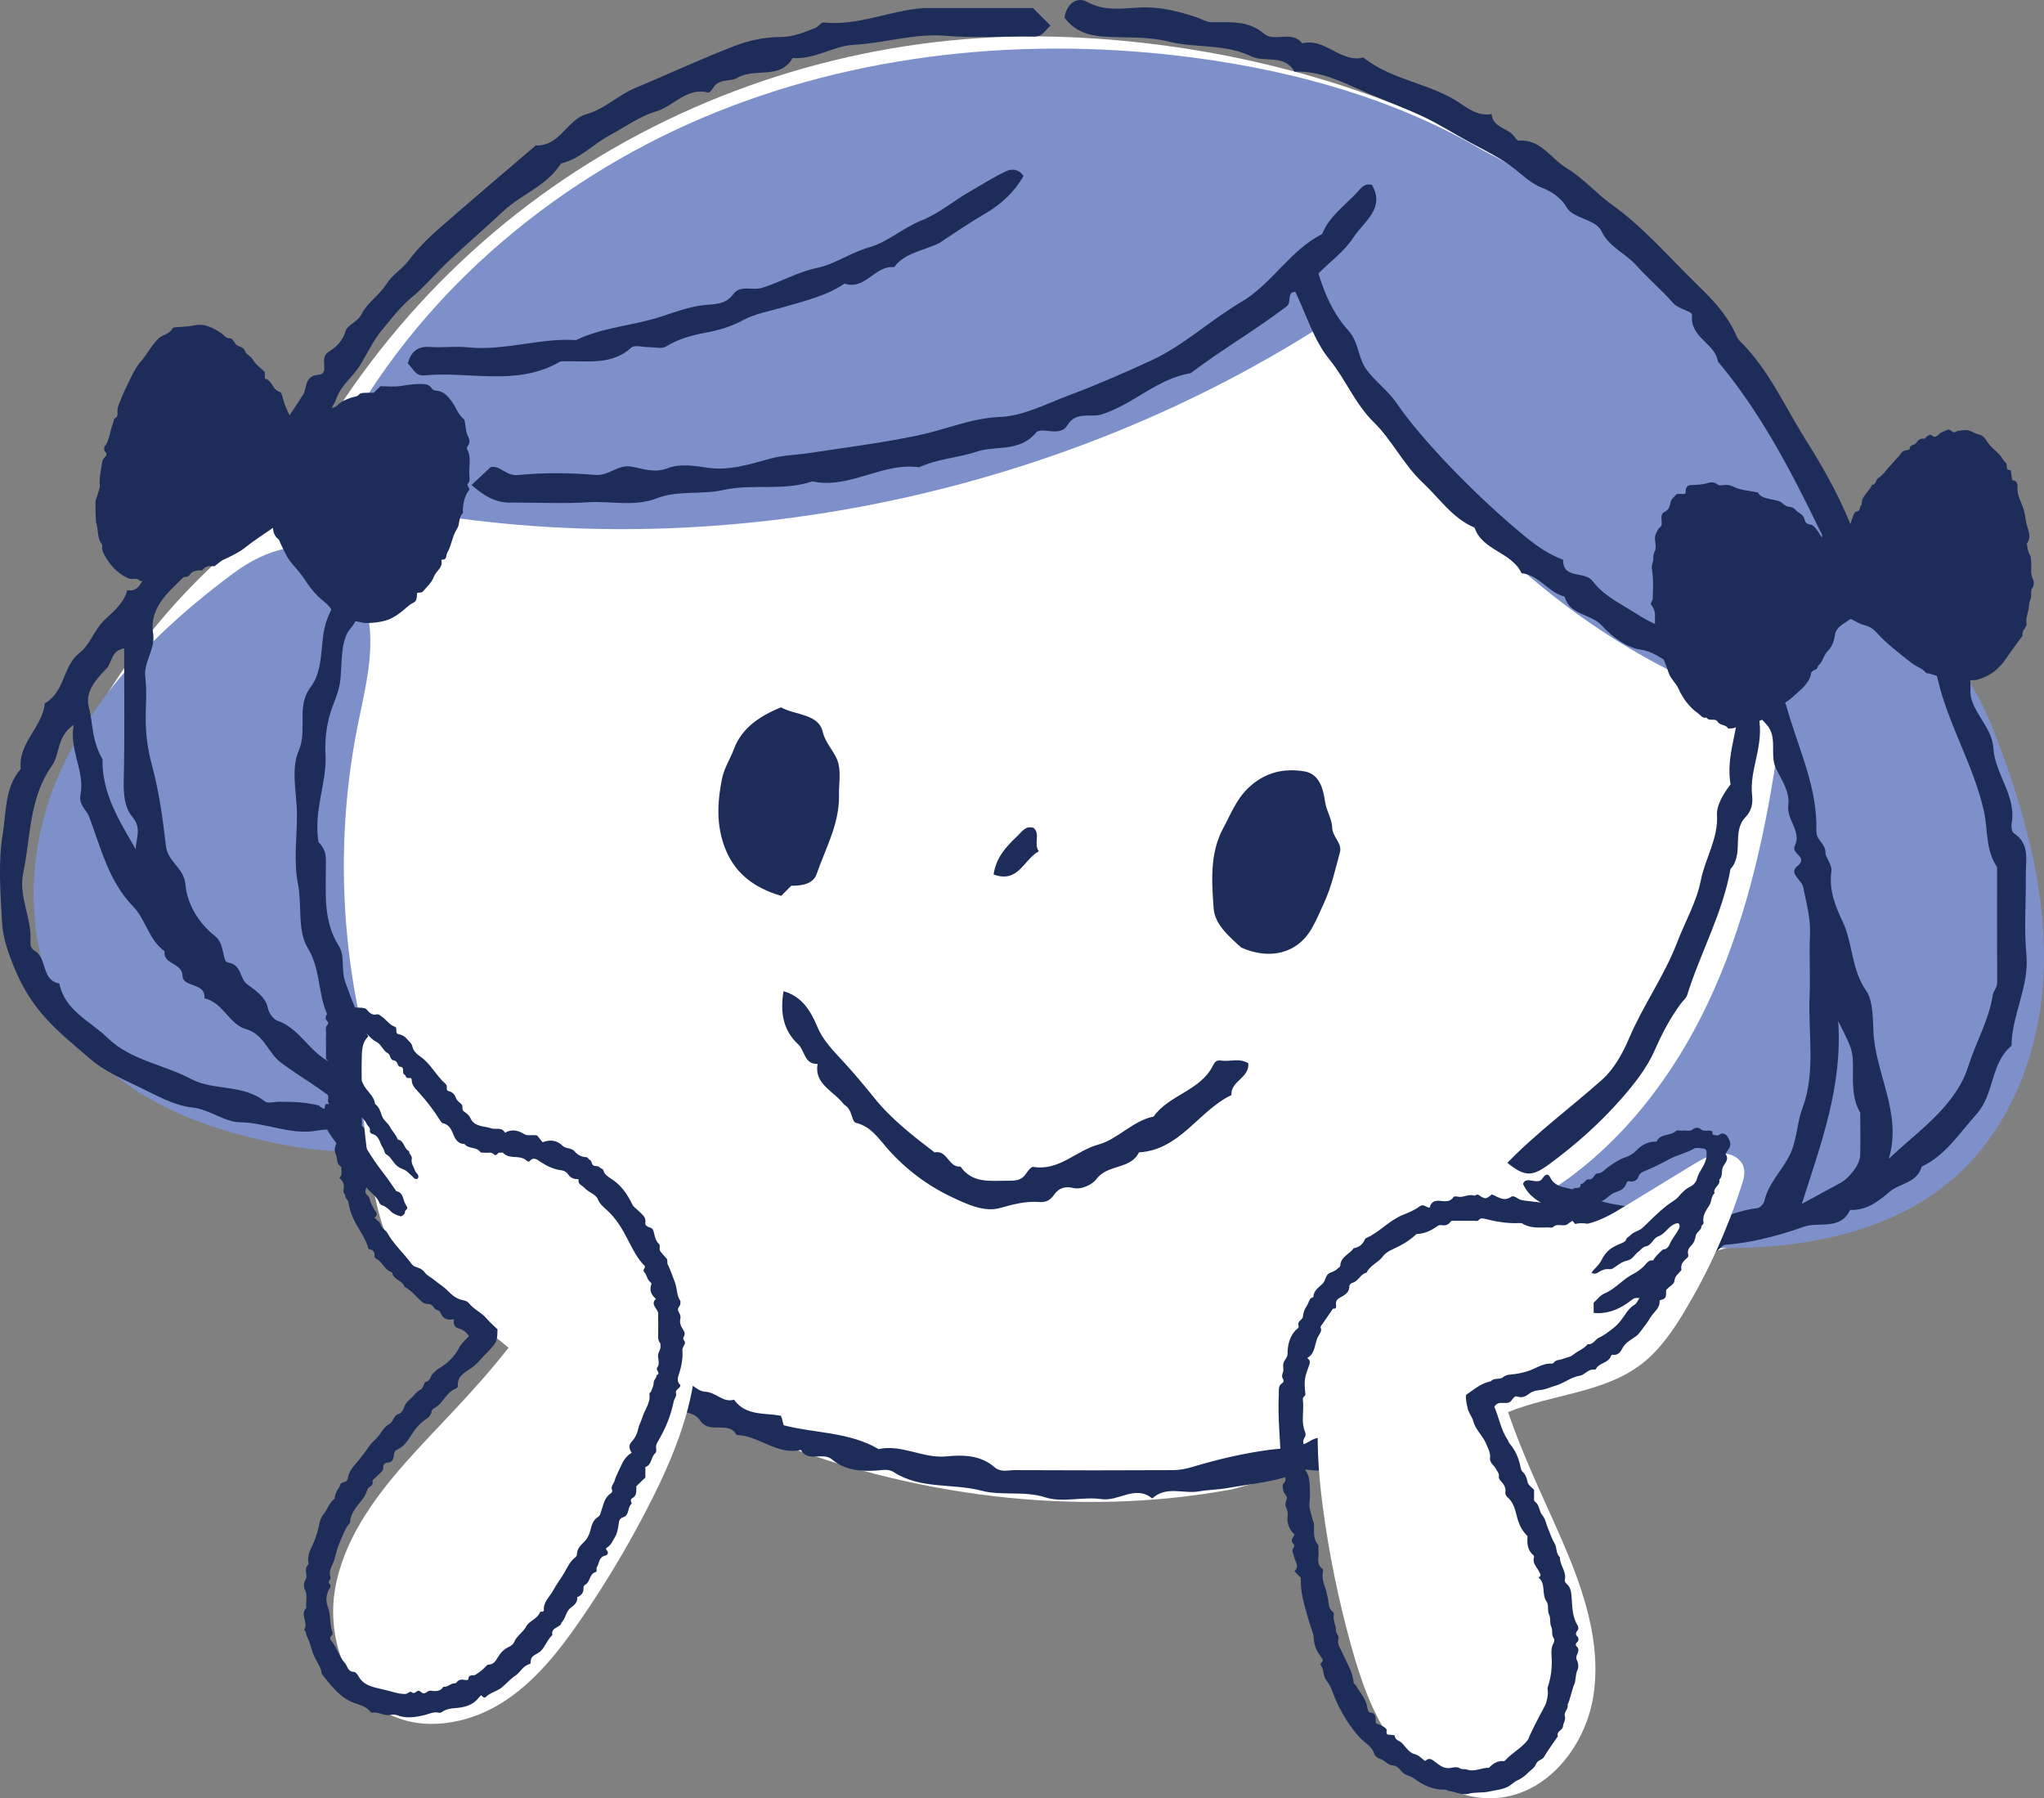
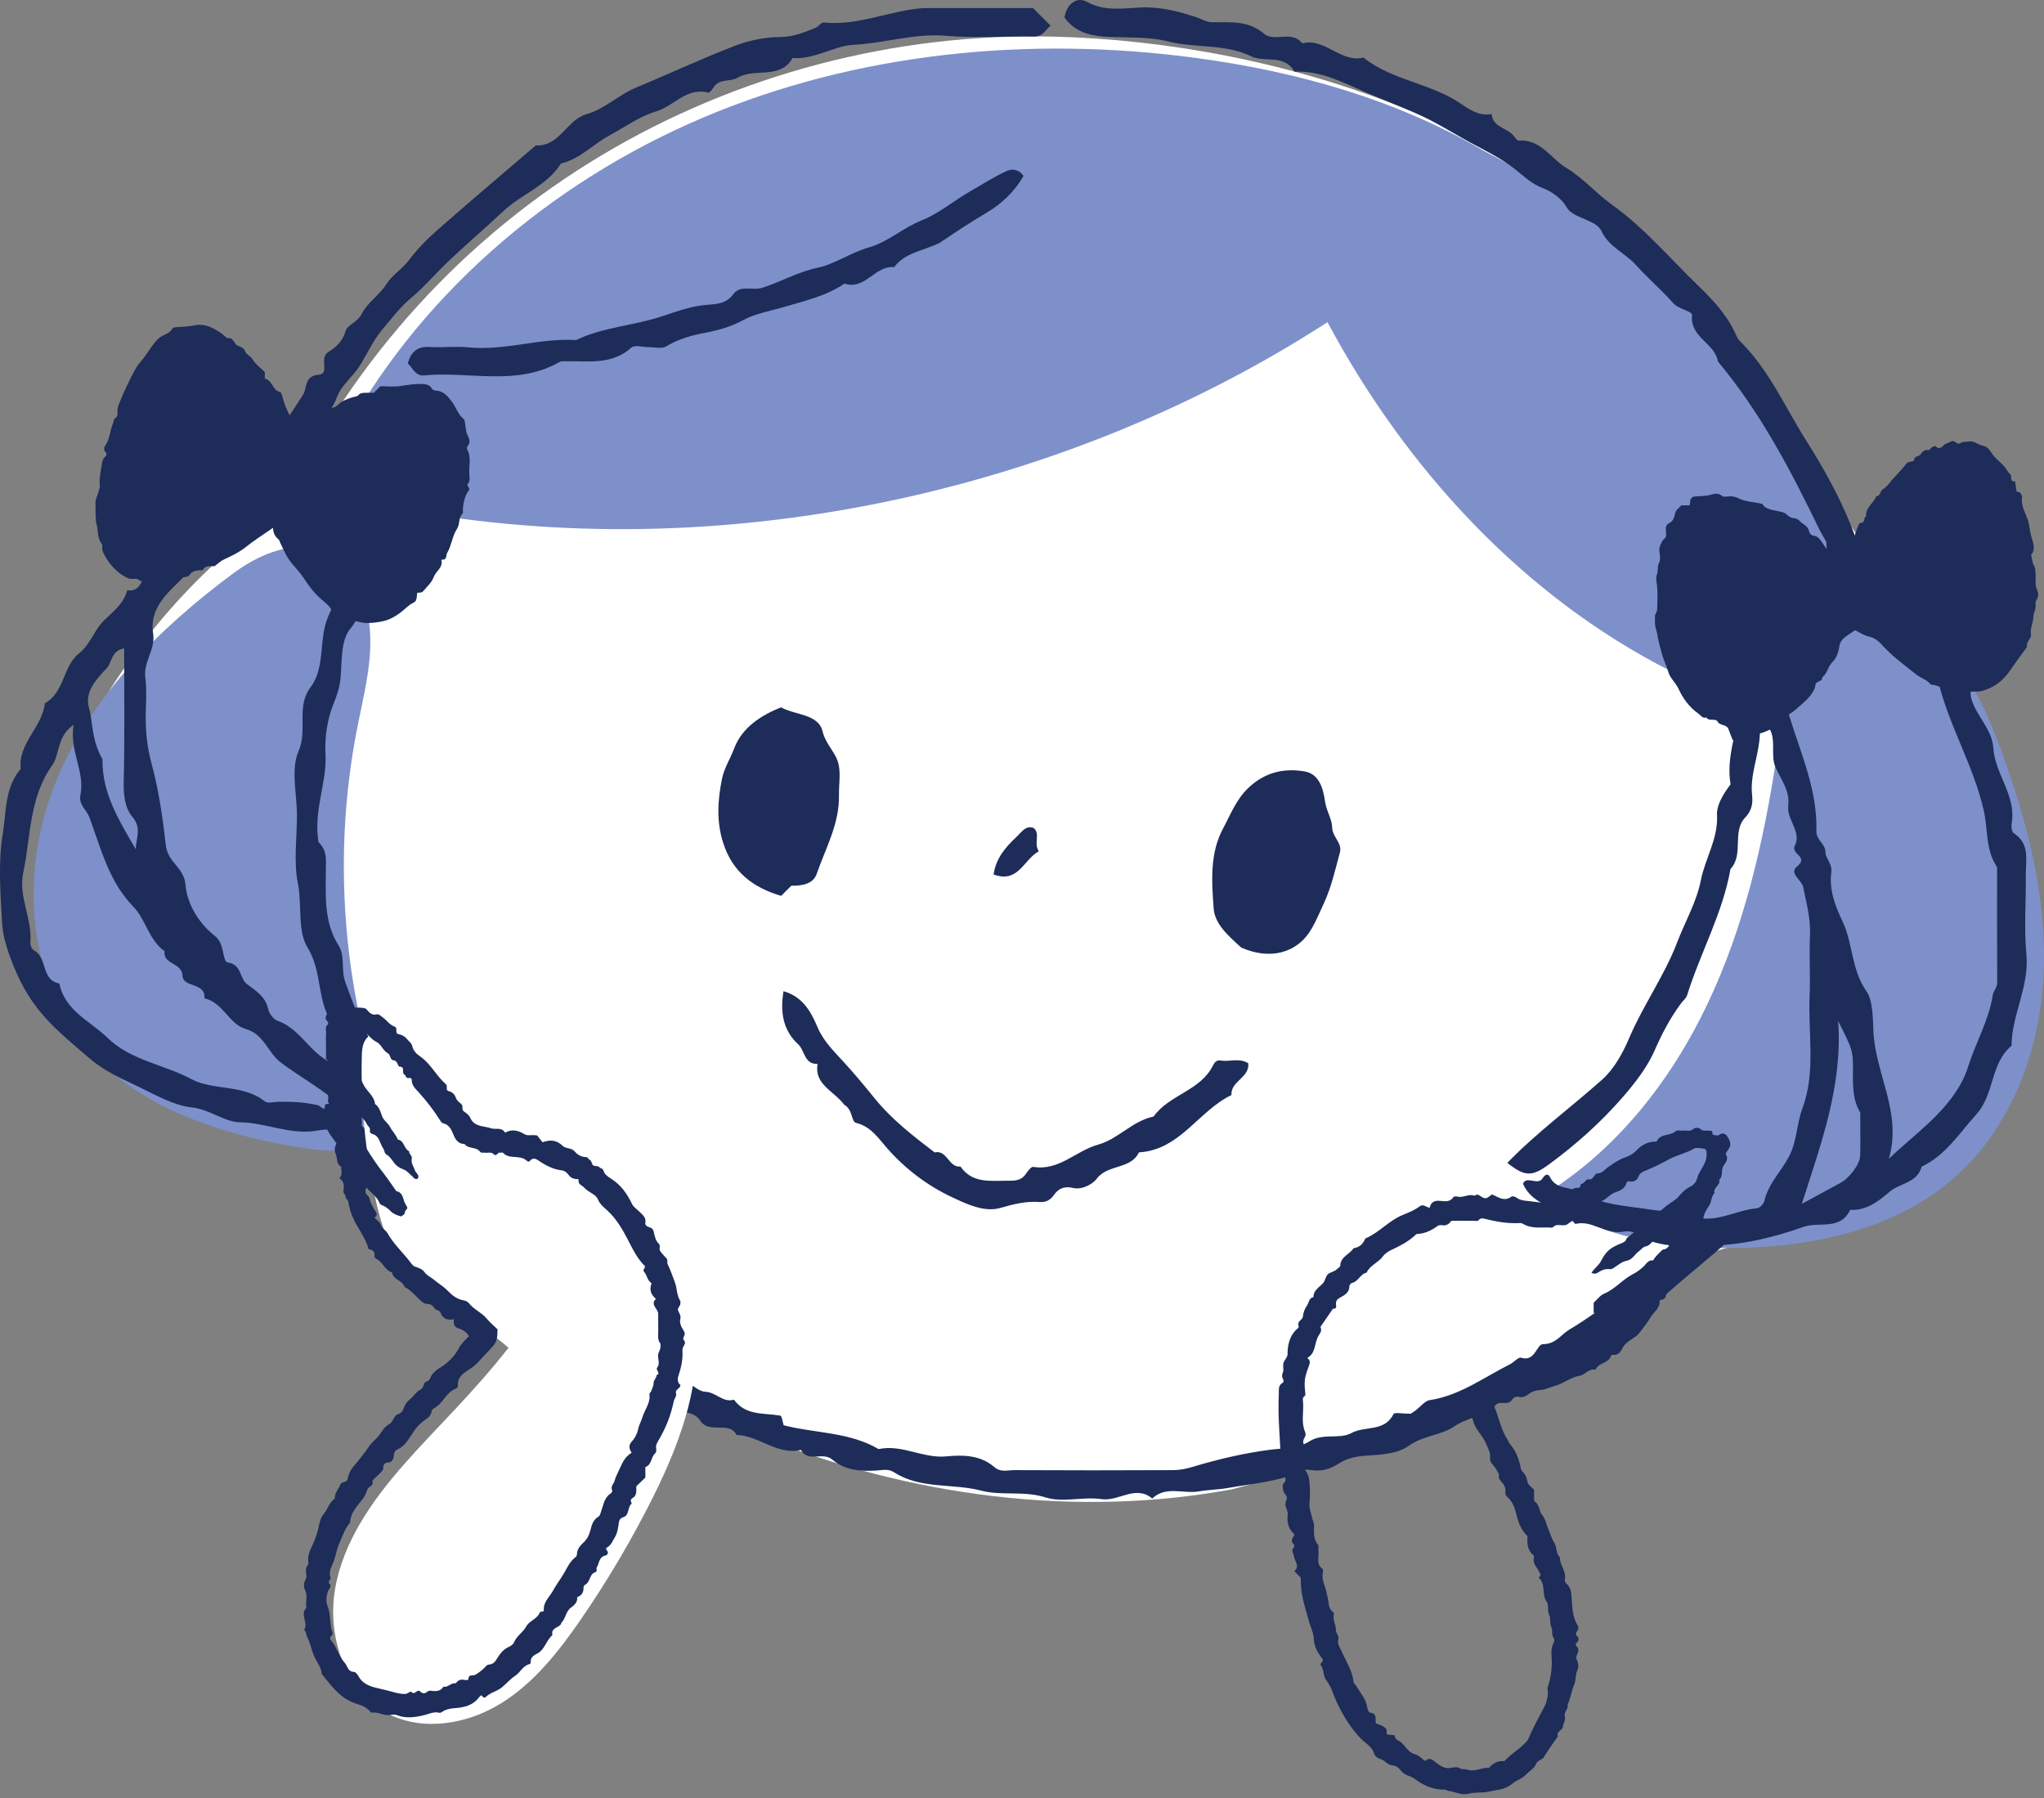
<svg xmlns="http://www.w3.org/2000/svg" id="_レイヤー_2" viewBox="0 0 928.88 817.16">
  <rect x="0" y="0" width="928.88" height="817.16" fill="#808080" stroke="none" />
  <defs>
    <style>.cls-1{fill:#7d90c9;}.cls-1,.cls-2,.cls-3{stroke-width:0px;}.cls-2{fill:#fff;}.cls-3{fill:#1d2c59;}</style>
  </defs>
  <g id="_レイヤー_2-2">
    <path class="cls-2" d="m478.78,16.66c-71.71-1.84-143.83,17.09-205.39,53.91-61.56,36.82-112.34,91.42-145.73,161.13-36.58,25.75-67.02,60.16-88.1,99.61-18.01,33.69-29.07,74.73-14.02,109.84,10.63,24.8,33.05,43.04,57.6,54.23,24.55,11.19,51.41,16.15,83.07,21.87,91.46,121.22,252.62,185.64,393.73,159.51,63.14-16.58,123.05-45.34,175.48-84.24,8.25-6.12,16.38-12.53,25.58-17.11,9.81-4.88,20.54-7.54,31.17-10.19,25.2-6.29,50.69-12.89,73.32-25.63,22.63-12.74,42.45-32.52,44.5-60.05,19.18-30.74,19.22-70.41,8.54-105.04-10.68-34.62-30.94-65.37-50.95-95.58-16.2-24.47-32.41-48.94-48.61-73.41-13.85-20.92-27.76-41.91-44.09-60.96-73.83-86.11-191.16-125.21-296.09-127.91Z" />
    <path class="cls-1" d="m106.3,260.31c-33.8,25.03-64.89,55.9-80.84,94.82-15.95,38.92-14.17,87.03,12.62,119.46,21.09,25.54,54.1,38.09,86.54,44.76,18.67,3.84,38.43,6.02,56.53.03-24.62-59.35-31.22-126.04-18.72-189.07,2.65-13.36,6.15-26.73,5.85-40.34s-5.08-27.91-15.96-36.1c-13.45-10.11-31.65-4.17-46,6.45Z" />
    <path class="cls-1" d="m807.29,344.24c-5.84,38.5-14.65,76.91-31.38,112.07-16.73,35.16-41.87,67.09-75.22,87.18,24.83,19.02,57.69,24.2,88.96,23.62,34.9-.65,71.27-8.51,97.71-31.29,26.44-22.79,39.73-58.21,41.34-93.08,1.61-34.87-7.37-69.43-19.43-102.18-5.94-16.14-12.98-32.5-25.42-44.39s-31.56-18.31-47.32-11.4c-11.31,4.96-19.11,15.9-23.12,27.58-4.01,11.68-4.94,24.16-6.12,31.89Z" />
    <path class="cls-1" d="m189.68,232.66c143.56,24.62,296.42-10.41,413.59-86.26,35.5,66.36,88.74,124.45,155.86,158.48,23.29,11.81,53.89,19.8,73.62,2.7,11.52-9.98,15.83-26.43,14.33-41.6s-8.05-29.35-15.3-42.77c-34.97-64.79-88.68-119.33-157.88-154.89-39.78-23.3-85.1-35.95-130.79-42.04-75.34-10.05-153.69-2.48-223.67,27.19-69.97,29.67-131.04,82.15-166.02,149.62-1.87,3.61-3.68,7.98-1.76,11.57,1.42,2.67,4.46,3.98,7.28,5.09,13.08,5.16,25.54,12.04,30.74,12.93Z" />
-     <path class="cls-3" d="m233.7,228.36c-8.92.61-14.08-3.55-19.44-7.96,2.84-2.65,5.54-5.17,8.7-8.12,4.2-1.06,7,4.13,12.38,3.6,11.63-1.15,23.53-1.08,35.18-.06,6.22.55,10.08-4.85,16.37-3.78,5.29.9,10.49,3.11,16.68.68,5.09-2,11.71-1.16,17.44-.24,10.16,1.64,19.83-1.56,28.95-4.05,6.18-1.68,12.07-1.67,18.07-2.59,16.48-2.53,32.98-4.59,49.39-8.03,12.27-2.57,23.92-7.81,36.88-8.33,10.8-.43,20.99-5.91,31.11-9.7,12.89-4.82,25.68-10.39,38.13-16.16,14.43-6.7,26.56-18.19,40.43-26.33,14.14-8.3,22.16-23.52,36.84-30.91,3.24-8.05,10.28-12.92,15.92-18.95,1.75-1.87,3.25-4.42,6.77-3.37,6.14,10.82-3.86,16.72-8.37,23.74-3.95,6.15-10.29,10.76-15.99,16.46,2.89,9.36,6.8,18.48,13.66,25.98,4.64,5.07,4.33,12.31,8.03,17.49,3.95,5.52,9.85,9.67,13.68,15.26,12.01,17.5,35.41,41.04,52.11,55.36,7.47,6.4,14.48,12.58,23.7,16-.03,9.19,9.79,4.79,13.49,9.79,3.52,4.76,9.09,8.29,14.34,11.4,5.14,3.04,10.43,6.75,15.59,8.67,9.05,3.36,15.87,10.44,25.16,12.79v6.63c-.69.55-1.53,1.76-2.21,1.67-3.52-.45-7.08-.46-10.63-1.06-7.75-1.32-12.44-7.96-20.56-9.05-6.31-.84-13-5.93-17.56-10.93-5.03-5.51-14.65-4.59-16.89-13.14-7.45-1.87-11.6-9.84-19.62-10.65-4.4-9.69-17.74-10.15-21.32-20.69-10.06-4.26-15.95-13.36-23.55-20.45-8.68-8.1-14.02-19.4-22.12-27.33-8.79-8.59-12.88-19.6-20.32-28.69-7-8.56-10.35-20.11-15.49-30.71-4.12.14-1.4,4.67-4,6.66-14.11,10.76-29.49,19.64-43.6,30.35-15.14,2.4-25.98,14.14-40.38,18.7-5.01,1.59-11.72-1.64-15.63,4.98-3.3,5.59-11.83.4-14.25,3.32-7.47,9.02-18.24,5.68-27.07,8.66-8.29,2.8-17.66,3.18-25.97,7.06-16.8-2.39-31.64,10.07-48.61,6.42-13.17,4.49-27.28.97-40.18,3.87-10.26,2.3-20.86.08-30.36,3.77-10.46,4.06-20.85,1.17-31.22,1.84-10.64.69-21.35.15-33.64.15Z" />
    <path class="cls-3" d="m641.05,642.43c3.92-2.14,6.02-5.78,8.6-6.17,13.79-2.08,24.64-10.35,36.57-16.32,1.78-.89,3.8-3.37,5.03-2.98,6.46,2.08,7.01-6.17,9.95-6.16,5.88.01,8.04-4.27,11.92-6.57,9.66-5.72,18.42-12.56,27.33-19.31,2.43-1.84,4.84-3.79,7.08-5.83,3.96-3.58,8.07-7.16,11.25-11.38,3.27-4.33,9.98.19,12.22-5.53,5.72,1.15,6.63-6.51,12.73-6.77,2.26,3.64,3.15,7.25-.59,10.55-10.86,9.55-22.36,18.41-32.7,28.48-7.78,7.58-18.35,11.12-25.46,19.72-3.63,4.4-11.83,3.09-15.34,9.01-10.67,1.58-16.49,13.86-28.34,12.84-4.8,7.42-13.98,7.74-20.68,12.32-5.73,3.91-13.88,3.97-20.43,8.69-4.86,3.5-12.37,4.05-18.79,4.41-4.81.27-9.21,1.17-12.99,3.61-3.7,2.39-7.3,3.55-11.59,3.1-1.58-.17-3.46-.57-4.76.06-10.71,5.16-22.31,5.84-33.72,7.91-4.55.83-9.12.83-13.62,1.61-7.01,1.21-14.8-2.68-21.1,3.23-7.66-6.35-15.17,1.42-23.02.28-8.37-1.22-17.68,1.7-25.44-.77-9.9-3.15-19.9-.64-29.18-3.07-13.16-3.44-27.63-.56-39.73-8.38-2.54-1.64-5.16-.96-7.65-.79-7.38.5-14.65-.06-20.37-4.95-4.37-3.74-10.96,1.52-14.26-4.4-10.86,2.52-19.03-6.51-29.23-6.8-3.64-6.7-12.32-.03-16.64-6.64-3.1-4.74-10.19-3.32-14.9-6.19-5.13-3.13-9.92-6.53-16.56-6.75-3.03-.1-5.68-4.26-8.26-6.46-6.32-5.39-15.22-5.64-20.79-12.34-4.84-5.82-14.08-5.8-18.86-12.5-.88-1.23-3.97-.34-5.34-2.36-5.11-7.58-14.07-10.6-20.2-17-4.06-4.24-7.68-10.53-12.61-11.9-5.49-1.52-4.71-8.38-10.76-8.65-3.54-.16-3.82-8.18-5.66-8.09-5.96.29-3.73-6.08-6.68-6.89-7.28-1.99-7.91-9.89-13.2-13.8-5.31-3.92-8.92-9.84-13.01-15.17-4.14-5.4-4.88-9.83-3.41-15.55,11.2-1.57,13.8,9.73,21.28,13.47,4.6,11.88,14.16,20.25,22.8,28.55,10.3,9.89,20.49,20.1,32.4,28.6,7.77,5.54,16.05,11.64,22.44,19.57,2.82,3.5,8.35,4.76,12.57,7.17,12.92,7.39,23.94,18.08,39.37,21.23,3.11.64,3.72,7.08,10,6.5,3.69-.34,7.74,5.42,11.74,5.56,4.94.18,8.08,5.13,13.08,3.61,5.35,7.38,13.64,5.96,21.08,7.25.69.12.95,2.67,1.51,4.38,14.1,3.68,29.72,2.94,43.15,10.83,10.59-2.3,20.19,4.35,30.73,3.31,7.7-.75,15.56-.63,21.93,4.91,2.85,2.48,6.05,1.32,9.05,1.34,24.04.12,48.07.12,72.11,0,2.98-.01,5.86-.57,8.93-1.5,11.49-3.45,23.31-6.23,35.2-7.77,6.1-.79,12.66-.54,17.71-3.75,6.32-4.02,13.69-.81,19.25-3.85,6.15-3.36,15.1-.39,19.08-8.64.41-.84,4.04-.11,7.79-.11Z" />
    <path class="cls-3" d="m827.09,241.2c-13.49-27.94-27.28-54.09-46.41-76.94-1.25-8.35-12.78-10.83-11.74-21,.2-1.95-5.98-2.58-8.56-5.52-5.28-6.01-11.47-11.2-16.8-17.17-4.94-5.54-12.49-8.36-15.81-15.57-.63-1.37-2.02-2.59-3.36-3.38-4.19-2.47-10.31-3.67-12.35-7.26-2.77-4.87-7.72-7.65-11.07-8.93-5.07-1.93-8.88-5.68-12.36-8.44-6.5-5.16-13.65-8.52-20.71-12.35-6.98-3.79-13.72-8.09-20.88-11.5-8.45-4.02-17.27-7.28-25.89-10.97-10.57-4.53-20.82-10.13-32.86-9.61-4.66-8.1-13.62-4.06-19.53-6.91-12.31-5.94-25.38-3.68-37.43-6.71-10.07-2.53-19.59-1.65-29.31-2.28-7.63-.49-13.84-2.6-18.26-8.67.96-6.49,5.83-9.56,10.11-7.19,8.14,4.51,16.41,2.96,24.48,2.6,9.03-.4,17.33,1.79,25.51,4.5,2.3.76,4.39,2.2,7.08,2.22,8.18.05,16.33-.94,23.53,5.23,4.64,3.97,12.65-1.81,17.34,4.37,10.38-2.71,17.42,9.05,27.78,6.42,13.06,10.49,30.55,11.61,44.22,20.95,4.03,2.76,8.49,5.76,14.03,4.72.54,6.14,7.08,6.22,10.04,9.91.67.83,1.55,2.22,2.24,2.17,10.1-.75,14.65,8.21,21.8,12.5,7.54,4.53,13.47,11.52,20.5,16.55,14.78,10.55,26.28,24.28,39.12,36.69,6.55,6.33,12.98,13.07,16.9,21.52.66,1.41,1.17,2.78,2.26,3.86,13.19,12.98,20.42,29.88,30.11,45.2,9.08,14.36,17.08,28.97,22.81,45.11,1.95,5.49,4.32,11.16,6.63,16.44,2.91,6.63-.29,7-3.86,8.17-2.41.79-5.29.15-9.01.15.21-10.32-4.59-18.99-10.3-28.89Z" />
    <path class="cls-3" d="m422.94,3.67c16.57,0,31.54,0,46.51,0,2.64,2.65,5.29,5.3,7.96,7.98-2.31,1.88-3.47,5.02-7.45,4.95-13.36-.23-26.8.81-40.07-.33-14.34-1.24-27.88,3.37-41.96,4.09-9.02.46-17.79,6.79-27.75,6-5.71,10.09-17.25,4.23-25.19,9.06-3.03,1.84-8.31.08-10.91,4.54-.52.88-1.69,2.26-2.23,2.12-9.82-2.57-15.67,6.22-23.84,8.6-7.3,2.13-14.09,7.13-21.09,10.88-7.46,4.01-13.37,10.72-22,12.73-6.27,10.12-17.89,13.85-26.27,21.74-8.68,8.17-17.94,15.94-26.55,24.33-4.98,4.85-9.52,10.21-14.84,14.63-5.35,4.44-9.63,10.12-13.85,15.17-3.8,4.54-6.67,10.93-10.18,16.41-3.2,5-8.11,8.29-10.44,14.66-1.8,4.93-6.5,10.2-10.14,15.11-5.56,7.5-6.93,17.5-12.96,25.02-.72-.33-11.54-.76-14.21-.47-2.05-5.65,4.81-6.51,5.6-10.07,2.68-12.13,10.45-21.49,16.71-31.56,1.78-2.87.49-8.45,6.82-8.93,5.73-.44.03-7.56,4.64-10.39,3.17-1.94,6.46-4.79,7.79-9.45.85-2.99,5.38-3.92,7.33-7.84,2.54-5.11,8.15-8.59,11.4-13.76,2.57-4.09,6.98-6.56,9.95-10.52,3.79-5.05,8.31-9.67,13.06-13.85,14.77-12.98,29.79-25.66,44.72-38.45,10.93.54,14.07-11.66,22.99-14.17,8.38-2.37,14.46-8.72,22.32-11.98,15.05-6.25,29.83-13.2,45.03-19.05,6.48-2.5,13.74-4.03,20.65-4.04,6.01,0,10.9-2.13,16.06-4.14,1.37-.53,2.59-2.59,3.72-2.47,15.73,1.65,30.16-5.49,45.47-6.55.53-.04,1.07,0,3.21,0Z" />
    <path class="cls-3" d="m564.07,430.58c-6.07-5.48-12.04-10.72-12.54-17.82-.87-12.29-1.83-25.02,4.4-36.52,3.33-6.16,5.77-12.73,11.11-17.94,7.44-7.26,16.1-9.32,25.6-7.8,7.21,1.15,8.71,8.34,9.55,13.93.63,4.19,3.13,7.83,3.19,11.45.08,4.53,4.7,7.2,3.53,11.48-2.09,7.66-3.82,15.54-7.1,22.7-1.83,4-3.59,8.21-5.79,12.02-6.4,11.07-18.84,14.33-31.95,8.5Z" />
    <path class="cls-3" d="m426.95,110.4c-7.66,3.71-15.67,4.37-20.62,11-8.65-.95-13.16,10.65-22.55,7.46-8.38,5.7-18.12,7.87-27.63,10.68-6.18,1.82-12.8,2.89-18.36,5.9-5.43,2.94-11.12,4.62-16.86,5.68-6.53,1.21-12.56,2.86-18.29,6.34-1.95,1.19-5.2.27-7.86.29-2.67.02-6.37-1.14-7.84.19-8.79,7.96-19.33,6.05-29.56,6.24-1.03.02-2.26-.18-3.07.29-19.62,11.25-41.05,4.12-61.57,6.12-3.98.39-5.01-3.2-7.42-5.47,1.4-4.97,4.08-7.85,9.92-7.46,5.85.39,11.79-.41,17.61.18,16.52,1.68,32.46-4.35,48.9-3.3,12.3-5.9,26.05-6.53,38.82-10.71,6.13-2.01,12.32-4.33,18.65-5.1,5.27-.65,10.33-.01,14.04-5.07,3.2-4.36,8.67-1.48,13.12-2.88,8.49-2.67,16.19-7.27,25.29-9.14,7.61-1.56,14.94-6.89,23.3-9.24,8.38-2.36,15.49-8.92,23.73-12.2,8.11-3.23,14.49-8.84,21.84-13.05,5.61-3.21,11.07-6.76,16.93-9.45,1.91-.88,5.26-1.24,7.66,2.28-4.04,6.98-9.75,12.57-17.05,16.84-6.91,4.04-13.58,8.51-21.15,13.59Z" />
    <path class="cls-3" d="m359.59,402.49c-1.93,1.93-3.06,3.06-4.6,4.61-12.63-3.72-22.12-10.7-26.4-24.23-3.09-9.78-2.41-19.36-.48-29,.96-4.8,3.78-9.09,5.5-13.69,3.49-9.37,11.95-15.05,21.36-18.74,6.48,3.61,16.92,2.9,18.87,10.97,1.44,5.97,5.96,9.47,7.19,14.65,1.08,4.53.15,9.53.24,14.32.25,12.94-6.08,24.05-10.14,35.75-1.51,4.35-6.12,5.42-11.53,5.36Z" />
    <path class="cls-3" d="m383.65,502c-4.94-6.48-13.72-9.2-12.11-18.54-6.12.21-5.74-6.06-8.82-8.91-7.11-6.57-8.15-14.9-6.66-24.13,8.61,2.43,12.47,9.26,15.37,16.16,2.73,6.49,7.38,11,11.9,15.92,4.84,5.27,9.44,10.78,13.94,16.36,7.85,9.74,17.61,17.31,27.45,24.81,5.78-1.28,6.34,7.02,11.75,6.42,5.42,7.8,13.57,6.41,21.36,6.46,3.27.02,6.27.03,8.37-3.12.86-1.29,2.43-3.33,3.36-3.18,11.68,1.97,19.47-7.38,29.57-10.14,8.92-2.45,15.52-10.76,25.1-12.73,7.09-9.98,21.3-11.66,27.01-23.22.75-1.53,1.68-2.53,3.53-2.23,4.06.67,8.41-1.32,12.5,1.24.68,6.62-8.15,8.12-7.63,14.44-14.97,7.14-23.34,24.96-42.05,26.05-3.81,7.91-14.25,5.24-19.3,12.12-1.38,1.89-6.21,5.15-10.9,4.01-3.19-.77-6.18-.02-8.32,3.06-1.52,2.18-3.47,3.63-6.62,3.37-6.17-.51-11.94,1.01-17.99,2.72-7.28,2.05-15.25-1.84-21.7-4.85-11.05-5.17-21.04-12.63-29.41-22.08-3.99-4.5-7.42-10.05-14.29-11.75-2.32-.57-1.37-5.88-5.4-8.26Z" />
    <path class="cls-3" d="m462.23,380.02c2.59-2.62,4.13-4.95,7.53-3.78,3.17,2.84-.16,6.86,2.31,10.61-6.98,3.79-9.2,14.67-20.54,10.53,1.05-7.19,5.07-12.1,10.69-17.36Z" />
    <path class="cls-3" d="m144.79,382.7c4.02,4.06,3.28,8,3.29,11.75.02,12.06-1.17,24.21,5.83,35.28,3.03,4.8.93,10.82,3.05,16.7,7.33,20.31,11.45,28.36,22.32,41.65,7.62,9.31,15.72,17.33,26.38,22.89,2.89,1.51.72,5.03,1.39,7.51-.88.65-1.75,1.83-2.49,1.75-4.65-.51-12.31,2.37-13.33-1.81-1.54-6.36-7.85-4.26-9.97-8.79-2.96-6.33-9.28-6.36-15.34-5.51-4.19,1.93,2.12,8.85-5.28,10-3.24.5-5.58,1.56-8.91-.15-2.16-1.11-5.41-.58-8.07-.14-11.88,1.97-22.86-3.71-34.65-3.86-7.08-.09-13.59-5.83-21.7-6.72-8.25-.9-16.16-5.44-23.88-9.18-7.79-3.78-15.72-7.1-22.52-12.95-15.47-13.29-26.61-21.72-34.88-42.48-2.43-6.1-4.71-12.65-5.07-19.11-.77-13.61-1.89-27.57.32-40.85,1.62-9.73.81-20.85,8.13-29.26-1.29-11.77,9.91-18.95,10.96-29.86,9.05-4.95,8.15-16.84,15.55-22.67,5.24-4.13,6.83-10.61,11.43-15.03,4.15-3.99,8.92-7.62,10.46-13.66,8.18,1.46,6.2-10.51,13.49-10.23.22-9.6,11.93-8.51,14.92-16.48,2.52-6.71,12.62-5.63,17.14-11.9,1.44-1.99,5.88-2.09,8.46.46,1.23,3.52-1.33,5.06-3.19,6.93-10.03,10.04-20,20.14-30.11,30.1-5.86,5.77-10.33,12.22-8.94,20.82,1.16,7.18-4.47,12.78-3.55,19.98.82,6.45.11,13.08.19,19.64.08,6.8.94,13.27,2.79,20.07,3.23,11.86,4.97,24.37,6.35,36.55.88,7.8,8.24,10.05,8.89,17.7.78,9.07,6.06,17.72,13.52,23.58,4.54,3.56,3.13,11.54,5.72,11.94,6.56,1.01,5.21,7.19,8.81,9.88,3.7,2.78,8.3,5.68,9.38,10.67.67,3.13,2.79,5.4,4.74,6.08,11.69,4.1,15.97,18.74,29.27,20.24.4.05.87-.48,1.98-1.14-.54-9.55-7.66-16.97-10.43-26.06-2.61-8.56-2.25-17.82-7.48-26.44-4.71-7.75-2.42-19.23-4.38-29.08-1.99-9.98-.44-20.66-.44-31.04,0-9.83-2.86-20.91.74-29.16,4.24-9.72-1.24-20.12,5.41-28.95,5.77-7.65,4.45-17.82,6.33-26.69,2.12-9.95,9.26-17.06,11.16-26.63,2.45-1.67,5.11-.69,7.66-.64,1.75,1.06,2,3.15,1.32,4.29-4.22,7.04-2.14,15.79-8.36,23.02-4.34,5.06-3.77,14.72-4.44,22.41-.38,4.32-1.67,7.88-3.23,11.82-2.88,7.27-4.02,15.07-3.61,23.13.65,12.75-5.53,25.01-3.18,39.6Zm0,119.61c3.27,2.89,6.47,2.46,9.89-.15-8.42-7.39-18.14-12.67-26.9-19.19-6.14-4.57-7.65-12.99-16.13-15.38-7.51-2.12-10.3-12.1-18.74-13.93.62-7.44-9.79-4.72-9.97-10.24-.2-6.16-8.98-4.99-8.15-11.18-7.17-5.09-8.59-14.47-14.16-20.19-11.34-11.65-14.77-26.76-20.13-40.94-1.2-3.16-4.85-5.35-3.93-9.97,2.1-10.62-5.19-20.14-3.09-31.75-7.79,5.21-6.12,13.27-9.88,18.56-10.43,14.67-9.59,32.22-13.05,48.68-2.28,10.87,4.1,20.75,3.27,31.41-.14,1.86.62,3.25,2,4.07,5.76,3.43,2.87,13.32,11.13,14.8,2.53,12.44,14.04,17.03,21.91,24.7,10.5,10.25,25.53,12.06,38.07,18.75,10.03,5.35,23.48,2.2,33.44,10.15,1.33,1.06,4.25.15,6.43.15,5.46,0,10.91,0,18,1.64Zm-98.21-157.29c-.3,15.52,7.67,28.01,15.09,40.87.12-5.02,2.9-9.55-1.58-14.79-3.47-4.06-4.01-10.27-3.86-16.31.47-19.99.18-40,.18-60.18-6.07,1.14-5.4,6.48-8.03,9.19-4.88,5.02-9.92,10.78-7.98,17.7,1.89,6.74,1.04,14.5,6.18,23.53Z" />
    <path class="cls-3" d="m786.44,356.49c-2.17-12.97,3.3-23.53,3.38-34.68.05-6.12,5.05-8.77,9.85-11.22,1.74-.89,3.39-1.96,5.07-2.95,5.16,4.86,6.4,11.26,8.42,17.83,5.27,17.14,12.82,33.74,12.27,52.08-.13,4.46,4.3,5.71,4.15,10.12-.06,1.87,3.12,5.11,2.66,8.46-1.12,8.13,1.75,15.56,5.05,22.47,4.84,10.13,3.93,21.88,10.83,31.7,2.93,4.17,3,12.23,3.22,17.96.73,19.55,13.24,37.41,7.02,58.3,11.66-11.04,24.27-19.66,32.17-33.11,1.91-3.25,3.09-6.23,4.23-9.77,3.42-10.56,9.13-20.31,10.85-31.58.25-1.65,2.01-3.37,2-5.68-.09-17.47-.05-34.94-.05-52.41-5.29-7.57-4.11-16.94-5.96-25.26-4.67-21.03-16.27-39.39-21.04-60.24-.45-1.97-1.53-5.43-3.29-6.65-7.9-5.5-5.42-12.97-5.63-20.5,3.1-.14,5.21-.23,7.28-.32,6,7.04,7,16.97,14.12,23.31,3.94,3.51,1.53,8.92,2.9,13.44,2.42,7.97,9.37,13.57,9.92,22.18.75,11.86,10.54,21.57,8.32,34.25-.25,1.41.04,3.8.95,4.38,7.48,4.84,5.41,12.3,5.48,19.1.14,12.01-.85,24.11.27,36.01,1.38,14.64-6.65,27.37-6.77,41.53-9.71,8.04-7.6,21.9-16.02,31.2-7.77,8.59-13.88,18.53-24.81,23.71-2.03,7.49-9.91,7.43-14.58,11.43-5.31,4.54-10.54,8.52-17.92,8.23-4.54,9.57-14.23,5.14-21.34,7.74-6.67,2.44-13.52,4.37-20.57,5.91-8.38,1.83-16.54,2.55-24.94,2.76-10.55.26-21.14.52-30.43-5.51-2.18-1.42-4.23-1.3-6.11-.96-7.66,1.37-13.85-5.51-21.51-3.55-6.44-7.89-18.93-7.45-23.76-18.23,1.45-3.99,6.77,1.04,8.94-2.59.74-1.24,2.28-2.63,3.37-.4,2.83,5.77,9.22,4.15,13.62,6.79,9.95,5.97,21.56,6.19,32.66,7.98,6.12.99,12.03.11,18.49,2.8,9.4,3.92,19.37-2.6,29.26-3.49,1.25-.11,3.06-2.01,3.36-3.36,1.76-7.74,7.51-13.26,11.08-19.96,3.79-7.11,3.51-14.87,6.18-22.04,6.19-16.62,2.53-34,3.28-51.03.4-9.26-.26-18.58.17-27.84.35-7.51-1.65-14.45-3.07-21.64-.68-3.44-6.76-6.27-2.71-9.55,5.37-4.35-3.06-5.47-1.1-9.36,3.17-6.29-3.76-11.81-3-18.18.81-6.79-3.18-11.66-5.74-17.31-2.73-6.02,1.09-13.79-4.13-19.57-.62-.68-1.25-1.35-3.61-3.9,2.75,13.6-4.27,24.21-2.95,35.98.42,3.81-.11,7.05-3.14,10.22-6.16,6.45-.45,16.68-6.67,23.38-3.55,20.15-13.7,38.04-19.71,57.35-.44,1.4-1.87,2.49-2.8,3.75-4.88,6.58-8.6,13.66-11.92,21.25-3.45,7.89-9.09,15.07-14.82,21.65-9.87,11.31-21.1,21.31-33.23,30.22-7.8,5.73-11.09,5.56-18.93-.69,13.37-13.79,28.85-25.14,43.12-37.86,5.42-4.83,9.35-12.03,12.26-18.87,6.36-14.94,15.95-28.2,21.76-43.39,3.6-9.42,8.88-18.47,10.78-28.2,1.97-10.1,8.02-19.03,7.36-29.99-.23-3.76,2.42-8.84,6.14-13.65Zm58.93,149.1c-3.39-5.68-3.36-11.94-3.31-18.26.07-10.04-.03-10.04-6.71-23.33,2.03,29.77-7.86,55.76-16.52,83.06,6.95-3.77,12.24-6.63,17.53-9.51,4.13-2.25,8.83-8.42,8.97-12.33.19-5.44.05-10.9.05-19.63Z" />
    <path class="cls-3" d="m148.37,185.47c1.94-.02,3.68.09,5.37-1.65,1.53-1.57,3.93-2.44,6.09-3.19,1.19-.41,2.48-.25,3.44-1.45.39-.49,1.42-.61,2.17-.66,1.48-.1,2.98-.03,4.41-.03,1-1,1.94-1.93,3-2.99,3.03,0,6.24.39,9.3-.11,3.2-.52,6.35-.98,9.59-.91,1.95.04,3.57.43,4.64,2.27.23.41.99.69,1.53.72,3.6.18,5.53,2.46,7.51,5.15,1.88,2.54,2.73,5.76,5.32,7.82.4.32.47,1.12.58,1.72.36,1.85.3,3.89,1.11,5.51.96,1.92,1.49,3.45-.03,5.24-.25.29-.24,1.06-.04,1.44,1.99,3.73.59,7.71.93,11.56.12,1.39.43,2.92-.89,4.14-.19.17.54,1.34.96,2.33-2.06,2.6-2.85,5.9-3.03,9.4-.02.5.21,1.22-.04,1.46-2.03,1.94-1.24,4.99-2.52,6.92-2.3,3.48-2.5,7.67-4.55,11.08-.6,1,.03,3.25-2.28,3.06-.12-.01-.38.2-.37.26.89,3.38-2.47,4.93-3.42,7.57-.92,2.56-3.25,4.66-5.12,6.81-.4.46-1.51.3-2.44.45-.18,1.16-.08,2.56-.65,3.59-.47.84-1.8,1.16-2.66,1.83-1.9,1.48-3.63,3.2-5.63,4.52-1.79,1.17-3.76,2.25-5.81,2.78-2.6.67-5.35.97-8.05,1.03-2.53.05-4.92-1.17-7.58-1.09-1.26.04-3.22-1.32-3.68-2.5-.52-1.34-1.1-1.44-2.06-1.3-1.33.18-2.28-.35-2.93-1.37-1.64-2.57-4.27-4.11-6.35-6.23-2.26-2.31-4.13-4.84-5.88-7.54-1.56-2.4-3.49-4.58-5.4-6.74-2.52-2.86-3.91-6.33-5.54-9.67-.27-.55-.38-1.29-.82-1.63-1.56-1.24-2.4-2.85-2.48-5.22-4.46,3.12-8.59,5.73-12.39,8.76-3.11,2.48-6.58,4.1-10.12,5.74-1.42.66-2.58,1.87-4.02,2.95-1.85.02-4.14-.54-5.49,1.82-2.09.05-4.57.15-5.64,1.84-1.43,2.26-3.87.43-5.28,1.99-.33.36-1.21.34-1.83.31-1.79-.11-3.43.27-5.1.98-3.5,1.48-7.02-.45-10.54-.2-1.43-1.89-3.6-.39-5.47-1.27-5.22-2.44-8.56-6.41-11.1-11.29-.35-.67-.54-1.45-.67-2.21-.11-.65.26-1.55-.07-1.95-2.38-2.97-1.54-6.67-2.7-9.96-.25-3.16-.25-6.31-.25-9.72.33-.81,2.05-6.06,1.99-6.59-.47-3.75.55-7.37,1.05-11.02.1-.72.49-1.52,1-2.05.89-.94,1.49-1.63.26-2.84-.41-.41-.49-1.77-.13-2.24,2.37-3.08,2.31-7.01,3.75-10.41.36-.84.14-1.93,1.11-2.52,1.01-.61,1.06-1.58.96-2.59-.22-2.32.9-4.18,1.71-6.26,1.12-2.87,2.5-5.64,3.82-8.36,1.47-3.02,2.96-6.12,5.34-8.81,2.24-2.53,3.91-5.68,6.13-8.34.58-.7,1.19-1.4,1.88-1.98,1.91-1.62,4.8-1.83,6.12-4.39.23-.45,1.42-.53,2.19-.58,2.71-.17,5.36-.28,8.1-.85,4.51-.93,8.56,1.33,12.23,3.89,1.17.81,1.85,2.26,3.71,2.01.51-.07,1.2.94,1.74,1.52.37.4.52,1.03.92,1.36,1.36,1.12,3.47.94,4.26,3.3.41,1.22,2.38,1.86,3.32,3.48,1.29,2.22,3.61,3.84,5.49,5.71,0,.99,0,1.99,0,2.98,3.45.64,3.36,5.29,6.9,6.06.68.15,1.1,2.09,1.41,3.26,1.04,3.9,3.03,7.37,4.65,11.01.23.52.03,1.24.03,2.03,1.08-.45,1.87-.77,2.84-1.17v-4.57c.92-.08,1.69-.15,2.85-.25.21-4.49,4.45-6.04,7.13-9.34,1.5,1.38,2.8,2.58,4.54,4.18-.83.61-1.6,1.18-2.62,1.99-.27.56-.3.87-.32,1.17.19-.31.38-.62.57-.92Z" />
-     <path class="cls-3" d="m785.37,331.03c-1.11-1.94-3.72-1.29-4.71-2.97-1.21-2.05-3.99.03-5.17-2.01-1.82.54-2.57-1-3.75-1.83-4.09-2.87-6.95-6.87-8.94-11.2-1.28-2.79-3.77-4.73-4.59-7.55-.78-2.69-2.1-5.21-2.79-7.8-.84-3.13-1.83-6.29-2.32-9.54-.2-1.38-.78-2.7-.94-4.08-.17-1.48-.03-2.99-.04-4.48q-.02-2.73-2-5.16c.33-.85.93-1.7.96-2.57.11-3.65.3-7.33-.06-10.95-.18-1.78-.72-3.34.02-5.2.62-1.55-.05-3.33.93-5.12.77-1.4.3-3.58.12-5.39-.19-1.91.74-3.35,1.57-4.85.31-.56,1.16-.88,1.34-1.44.66-2.08-1.11-4.96,1.5-6.29,2.21-1.13,2.3-2.89,2.81-4.81.29-1.09,1.52-1.92,2.7-3.31h3.78c.13-.59.33-1.05.31-1.49-.07-1.62.91-2.46,2.28-2.56,2.55-.19,5.08-.06,7.62-.92,1.32-.45,3.12-.58,4.64.73.67.58,2.24.17,3.39.13,1.47-.05,2.75.28,4.11.96,3.16,1.58,6.72,1.51,10.75,2.52,1.37,2.51,4.75,2.72,7.75,3.41,1.32.3,2.42.46,3.43,1.48.73.74,1.82,1.42,2.81,1.53,1.22.14,2.17.37,2.98,1.32,1.27,1.5,3.59,2.1,4.11,4.19.42,1.66,1.11,2.47,2.89,2.63.78.07,1.61.92,2.19,1.6.89,1.04,1.59,2.25,3.03,4.35,0-2.07-.25-3.11.06-3.93.47-1.24.98-3.04,3.01-1.55.18.13.49.22.69.16.74-.2,1.45-.54,2.2-.69,1.04-.21,1.98.03,2.56,1.02.37.65.68,1.33,1.09,2.15,3.09-1.11,3.27-4.15,4.24-6.42.46-1.07.81-2.59,1.7-2.64,2.24-.12,1.1-2.5,2.43-3.04-.37-3.96,3.44-5.83,4.57-9.04,2.02-.09,1.69-2.38,3.05-3.23,1.38-.86,2.57-2.16,3.53-3.49.85-1.19,1.96-2.08,2.86-3.19,1.31-1.62,2.94-3.01,4.07-4.73,1-1.53,3.57-.88,3.64-1.74.18-2.15,2.25-1.52,3.01-2.71.77-1.21,1.88-2.26,3.7-1.92.38.07.89-.92,1.44-1.26.49-.31,1.46-.72,1.64-.54,2.24,2.33,3.33-.59,4.84-1.11.83-.29,1.64-.77,2.53-1.11,1.65-.62,2.28,1.93,4.02.81.98-.63,2.44-.49,3.69-.7,2.41-.41,4.15,1.43,6.2,1.85,2.46.5,3.27,1.93,4.46,3.74,1.44,2.17,3.72,3.78,5.52,5.73.96,1.03,1.47,2.55,2.55,3.37,1.26.95-.41,3.72,2.36,3.47.24,1.56.47,3.13.71,4.69,2.17-.24,2.5,2.18,2.42,2.82-.46,3.91,1.76,6.97,2.79,10.39.63,2.09.74,4.3,1.26,6.44.7,2.94,2.51,6.07.11,9.11.42,1.66.5,3.52,1.35,4.9.71,1.15.53,2.16.64,3.24.28,2.69-.5,5.42.88,8.12.49.97.58,2.73-.49,4.2-.65.89-.19,2.52-.41,3.79-.21,1.21-.91,2.39-.92,3.58-.01,2.91-1.68,5.57-1.11,8.57.12.63-.45,1.46-.85,2.1-.94,1.52-.98,1.5-1.06,3.41-2.55,3.52-4.87,6.55-7.01,9.71-3.69,5.46-7.39,8.39-13.23,10.12-.75.22-1.58.22-2.37.3-1.72.18-3.54-.46-5.14.94-.47.41-1.67.27-2.43.03-3.23-1.02-6.43-2.16-9.64-3.26-.73-.25-1.47-.49-2.21-.69-.61-.16-1.51-.03-1.8-.41-1.65-2.1-4.29-2.7-6.24-4.24-5.61-4.41-11.37-8.69-16.18-14.04-1.51-1.68-3.26-2.81-5.61-3.36-2.2-.51-4.19-1.9-6.15-2.85-1.64,1.11-3.29,2.07-4.74,3.27-1.22,1.01-2.13,2.08-2.41,4.01-.36,2.5-1.32,5.43-3.06,7.07-2.24,2.1-2.37,5.32-4.77,7.09.2,2.2-2.96,1.39-3.12,3.65-.11,1.56-1.2,3.17-2.19,4.52-1.07,1.45-2.48,2.69-3.85,3.9-1.8,1.59-3.55,3.35-5.62,4.52-2.46,1.39-3.66,3.92-6.07,5.49-3.26,2.12-6.72,3.39-10.28,4.14-2.3.49-4.59.96-6.84,1.91-.83.25-1.67.25-2.75.25Z" />
+     <path class="cls-3" d="m785.37,331.03c-1.11-1.94-3.72-1.29-4.71-2.97-1.21-2.05-3.99.03-5.17-2.01-1.82.54-2.57-1-3.75-1.83-4.09-2.87-6.95-6.87-8.94-11.2-1.28-2.79-3.77-4.73-4.59-7.55-.78-2.69-2.1-5.21-2.79-7.8-.84-3.13-1.83-6.29-2.32-9.54-.2-1.38-.78-2.7-.94-4.08-.17-1.48-.03-2.99-.04-4.48c.33-.85.93-1.7.96-2.57.11-3.65.3-7.33-.06-10.95-.18-1.78-.72-3.34.02-5.2.62-1.55-.05-3.33.93-5.12.77-1.4.3-3.58.12-5.39-.19-1.91.74-3.35,1.57-4.85.31-.56,1.16-.88,1.34-1.44.66-2.08-1.11-4.96,1.5-6.29,2.21-1.13,2.3-2.89,2.81-4.81.29-1.09,1.52-1.92,2.7-3.31h3.78c.13-.59.33-1.05.31-1.49-.07-1.62.91-2.46,2.28-2.56,2.55-.19,5.08-.06,7.62-.92,1.32-.45,3.12-.58,4.64.73.67.58,2.24.17,3.39.13,1.47-.05,2.75.28,4.11.96,3.16,1.58,6.72,1.51,10.75,2.52,1.37,2.51,4.75,2.72,7.75,3.41,1.32.3,2.42.46,3.43,1.48.73.74,1.82,1.42,2.81,1.53,1.22.14,2.17.37,2.98,1.32,1.27,1.5,3.59,2.1,4.11,4.19.42,1.66,1.11,2.47,2.89,2.63.78.07,1.61.92,2.19,1.6.89,1.04,1.59,2.25,3.03,4.35,0-2.07-.25-3.11.06-3.93.47-1.24.98-3.04,3.01-1.55.18.13.49.22.69.16.74-.2,1.45-.54,2.2-.69,1.04-.21,1.98.03,2.56,1.02.37.65.68,1.33,1.09,2.15,3.09-1.11,3.27-4.15,4.24-6.42.46-1.07.81-2.59,1.7-2.64,2.24-.12,1.1-2.5,2.43-3.04-.37-3.96,3.44-5.83,4.57-9.04,2.02-.09,1.69-2.38,3.05-3.23,1.38-.86,2.57-2.16,3.53-3.49.85-1.19,1.96-2.08,2.86-3.19,1.31-1.62,2.94-3.01,4.07-4.73,1-1.53,3.57-.88,3.64-1.74.18-2.15,2.25-1.52,3.01-2.71.77-1.21,1.88-2.26,3.7-1.92.38.07.89-.92,1.44-1.26.49-.31,1.46-.72,1.64-.54,2.24,2.33,3.33-.59,4.84-1.11.83-.29,1.64-.77,2.53-1.11,1.65-.62,2.28,1.93,4.02.81.98-.63,2.44-.49,3.69-.7,2.41-.41,4.15,1.43,6.2,1.85,2.46.5,3.27,1.93,4.46,3.74,1.44,2.17,3.72,3.78,5.52,5.73.96,1.03,1.47,2.55,2.55,3.37,1.26.95-.41,3.72,2.36,3.47.24,1.56.47,3.13.71,4.69,2.17-.24,2.5,2.18,2.42,2.82-.46,3.91,1.76,6.97,2.79,10.39.63,2.09.74,4.3,1.26,6.44.7,2.94,2.51,6.07.11,9.11.42,1.66.5,3.52,1.35,4.9.71,1.15.53,2.16.64,3.24.28,2.69-.5,5.42.88,8.12.49.97.58,2.73-.49,4.2-.65.89-.19,2.52-.41,3.79-.21,1.21-.91,2.39-.92,3.58-.01,2.91-1.68,5.57-1.11,8.57.12.63-.45,1.46-.85,2.1-.94,1.52-.98,1.5-1.06,3.41-2.55,3.52-4.87,6.55-7.01,9.71-3.69,5.46-7.39,8.39-13.23,10.12-.75.22-1.58.22-2.37.3-1.72.18-3.54-.46-5.14.94-.47.41-1.67.27-2.43.03-3.23-1.02-6.43-2.16-9.64-3.26-.73-.25-1.47-.49-2.21-.69-.61-.16-1.51-.03-1.8-.41-1.65-2.1-4.29-2.7-6.24-4.24-5.61-4.41-11.37-8.69-16.18-14.04-1.51-1.68-3.26-2.81-5.61-3.36-2.2-.51-4.19-1.9-6.15-2.85-1.64,1.11-3.29,2.07-4.74,3.27-1.22,1.01-2.13,2.08-2.41,4.01-.36,2.5-1.32,5.43-3.06,7.07-2.24,2.1-2.37,5.32-4.77,7.09.2,2.2-2.96,1.39-3.12,3.65-.11,1.56-1.2,3.17-2.19,4.52-1.07,1.45-2.48,2.69-3.85,3.9-1.8,1.59-3.55,3.35-5.62,4.52-2.46,1.39-3.66,3.92-6.07,5.49-3.26,2.12-6.72,3.39-10.28,4.14-2.3.49-4.59.96-6.84,1.91-.83.25-1.67.25-2.75.25Z" />
    <path class="cls-2" d="m231.12,612.45c-16.32-14.27-38.41-22.45-50.3-40.58-5.68-8.66-8.47-18.88-10.61-29.02-4.31-20.51-6.27-41.52-5.81-62.48.06-2.81.22-5.79,1.84-8.09,2.58-3.68,8.11-4.18,12.21-2.35,4.1,1.83,7.11,5.41,9.98,8.88,7.54,9.13,15.09,18.26,22.63,27.39,4.1,4.96,8.29,10,13.71,13.47,5.97,3.82,13.03,5.48,19.8,7.58,31.54,9.78,60.88,32.86,69.27,64.8,7.78,29.63-3.36,60.83-17.06,88.23-9.59,19.19-20.51,37.7-32.66,55.38-10.09,14.68-21.39,29.1-36.56,38.45-15.17,9.34-35.02,12.8-50.94,4.78-19.67-9.92-28.06-34.96-24.37-56.68s17.03-40.53,31.59-57.06c14.56-16.53,30.85-31.78,47.26-52.71Z" />
    <path class="cls-3" d="m156.91,543.01c-1.15-1.05-.82-2.14-.7-3.03.27-2.03-.41-3.52-2.02-4.68,1.74-1.42.74-3.35.94-5.05-2.32-1.15-1.72-3.62-2.43-5.48-.93-2.42-.74-3.2.63-6.21-1.7-1.22-2.52-3.04-2.17-5.3.32-2.12-.4-4.07-.94-6.09-.53-1.97.55-4.16-.98-6.12-.48-.62.15-2.01-.13-2.92-.46-1.52,1.52-2.63.94-3.52-.91-1.39-1.02-2.74-.84-4.14.18-1.43-.5-2.45-1.03-3.59-.13-.27.08-.7-.04-.98-.65-1.57,2.55-3.11.02-4.67v-5.99c0-1.83-.11-3.67.04-5.49.11-1.4-.7-2.98.74-4.2.23-.19.25-1.11.03-1.28-2.12-1.71-.26-3.35.31-4.71.49-1.17,1.53-2.46,3.24-2.67,1.69-.21,2.13,1.33,3.22,2.04,1.65.11,2.71-2.23,4.39-1.46,1.8.82,3.58.03,6,.83,1.14.81,2.19,3.35,5.09,2.64.93-.23,1.84.74,2.46,1.17,1.96,1.36,3.32,3.58,5.69,4.44,1.69.61-.37,3,1.92,3.44,1.27.24,2.67.92,3.61,2.11.89,1.12,2.16,1.85,2.51,3.47.43,1.98,1.96,3.42,3.52,4.49,4.86,3.33,7.3,8.83,11.63,12.56,1.17,1.01-.41,2.81,1.45,3.24,1.55.36,2.63,1.52,3.08,2.82.48,1.4,1.52,2.17,2.47,2.94,1.22.98-.07,2.62,1.34,3.51,1.1.7,2.3,1.67,2.79,2.8,1.86,4.28,6.16,3.63,9.47,4.79,2.02.71,4.68-.68,6.25,1.82.21.33.36.04.72-.13,2.88-1.37,5.54-.61,8.11.94,1.68,1.01,3.55.15,5.88.65.59.73,1.52,1.88,2.46,3.06,3.56-1.32,6.46-.96,9.13,1.65,1.4,1.37,3.96.77,5.44,2.51,1.38,1.63,3.17,2.57,5.42,2.63.49.01.9.94,1.46,1.24,1.11.6.75,2.23,1.82,2.63.85.32,1.84-.07,2.7.81.56.57,1.47.39,1.81,1.72.31,1.25,1.81,2.41,3.05,3.17,4.64,2.86,7.59,7.01,9.88,11.82.61,1.27,2.07,2.14,3.11,3.21,1.46,1.5,3.38,2.67,2.86,5.34-.18.92.86,1.67,1.86,1.92,1.51.37,1.86,1.37,2.14,2.8.32,1.62.89,3.51,2.02,4.57,1.21,1.14-.08,2.27.76,3.45.85,1.21,1.84,2.23,2.81,3.27.79.85.15,1.82.6,2.76,1.27,2.62,2.21,5.4,3.25,8.13,1.05,2.75.74,5.9,2.46,8.47.15.23-.02.66.03.98.21,1.35-1.63,2.2-.98,3.56.55,1.16,1.31,2.22.97,3.59-.47,1.88.34,3.55,1.26,4.95.85,1.3.95,2.2.18,3.48-.61,1.01,1.05,1.72.6,2.91-.38,1-1.19,1.76-1.09,3.07.29,4.01-.6,7.85-1.87,11.67-.42,1.27-.43,2.94.93,4,.09,1.69-2.5,1.9-1.99,3.72.4,1.44-.73,2.39-.99,3.59-1.48,6.88-3.47,11.96-7.51,18.85-.23.39-.41.84-.51,1.28-.27,1.24.58,2.71-.58,3.75-1.93,1.75-1.37,5.15-4.33,6.08v4.78c-1.49,1.44-2.79,2.7-4.11,3.97-.02,2.14.34,4.28-1.8,5.4-1.43.75-.16,2.38-.28,2.48-2.09,1.6-.92,5.28-3.86,6.18-1.79.55-1.91,1.77-2.12,3.32-.27,1.97-.65,4.11-1.67,5.75-.99,1.58-1.66,3.54-3.43,4.6-1.04.63-.44,1.08.05,1.79.57.84-.22,1.84-.89,1.96-3.08.55-2.75,3.5-3.95,5.34-.38.59.34,1.92-.59,2.19-2.85.85-2.29,4.3-4.5,5.6-.52.3-1.02.78-.97,1.58.12,2.11-.93,3.48-2.87,4.21.3,2.33-1.35,3.64-2.86,4.77-2.34,1.75-2.3,4.85-4.24,6.77-.2.2-.15.63-.33.85-1.34,1.55-4.53,1.65-3.82,4.83-1.71,1.5-2.63,3.56-3.83,5.41-.81,1.24-1.68,2.29-3.02,2.95-1.63.81-3.13,1.76-3.03,3.94.01.28-.15.8-.31.83-3.13.64-4.3,3.76-6.73,5.37-2.21,1.46-4.12,3.73-6.25,5.42-2.14,1.69-5.12,2.21-7.2,4.3-.64.64-1.43-.33-2-.9-.36.36-.77.68-1.06,1.07-2.75,3.67-6.83,4.51-10.97,4.81-1.81.13-3.48.44-5.01,1.24-.71.37-1.25,1.07-2.15.84-2.35-.59-4.44.56-6.57,1.07-4.27,1.02-8.44,1.67-12.7-.02-.86-.34-2-.18-2.98-.02-2.81.45-5.28-1.53-8.09-1.05-.25.04-.66-.16-.82-.37-2.15-2.88-5.65-3.25-8.61-4.57-6-2.68-9.58-7.86-13.52-12.7-.2-2.89-2.06-5.22-3.24-7.63-1.18-2.42-1.61-5.01-2.59-7.43-.49-1.2-1.24-2.5-1.42-3.92-.05-.42-.81-1-.71-1.14,2.12-3.1-2.11-6.8.95-9.77-.39-2.87.87-5.89-.78-8.66-.22-.38-.12-.94-.23-1.4-.39-1.69,1.19-2.87,1.08-4.58-.1-1.56-.68-3.31.51-4.73.37-.44.49-.86.4-1.33-.68-3.54,1.31-6.47,2.53-9.44,1.08-2.62,1.84-5.27,2.4-7.97.37-1.77.84-3.28,2.04-4.68,1.84-2.16,2.43-5.23,4.98-6.91,0-1.99.92-3.58,2-5.18.3-.44.35-1.14.81-1.65.88-.98,2.81-.62,3.07-2.11.22-1.27.57-2.39,1.16-3.53,1.11-2.15,2.96-3.72,4.35-5.64,1.29-1.79,2.85-3.51,4.02-5.38,1.3-2.07,3.3-3.44,4.77-5.35,1.34-1.74,2.4-3.93,4.68-5.1,1.77-.91,1.82-3.85,4.04-4.53,2.42-.74,2.32-3.1,3.41-4.7.73-1.08,1.84-1.91,2.79-2.85,1.18-1.16,2.19-2.72,3.61-3.36,1.89-.86,1.63-3.47,2.74-3.74,2.08-.5,1.97-2.38,2.92-3.44.91-1.01,1.8-1.94,2.93-2.61,3.83-2.27,7.01-5.22,9.07-9.15,1.17-2.23,2.97-3.81,4.63-5.57-1.04-1.7-2.7-2.94-4.44-3.41-2.27-.62-2.72-1.95-2.4-4.27-3.06.68-5.07-.32-6.08-2.95-.51-1.33-2.18-1-2.9-2.2-.64-1.08-1.65-1.86-3.25-1.79-.94.04-2.05-.75-2.84-1.45-2.42-2.15-4.39-4.84-7.39-6.32-.9-3.02-5.19-3.15-5.62-6.57-3.27-.87-4.14-4.5-6.9-5.99-.49-.26-1.19-.69-1.1-1.51.21-1.78-.67-2.68-2.35-3.04-.82-.18-.55-1.02-.76-1.58-1.18-3.05-2.87-5.81-4.54-8.61-2.06-3.45-3.64-7.21-4.22-11.18-.18-1.22-1.69-1.75-1.38-3.32Zm50.25,221.83c.87-1.07,1.84-1.81,3.4-1.54.75.13,2.26.36,2.27-.23.07-2.47,2.14-1.39,3.19-2.02.93-.55,2.86-1.86,4.11-3.14.56-.57,1.22-1.46,1.85-1.48,2.33-.08,3.2-1.55,4.25-3.31,1.16-1.93,2.78-3.73,4.88-4.68,1.15-.52,2.18-1.3,2.52-2.17,1.17-2.94,4.04-4.44,5.51-7.19,1.37-2.57,4.99-3.34,6.2-6.35.3-.76,1.88.14,1.8-1.16-.22-3.7,2.65-5.92,4.18-8.75,1.55-2.88,3.6-5.48,5.22-8.33,1.34-2.35,2.45-4.81,4.62-6.58.47-.39,1.01-.76,1.02-1.57.02-2.46,1.61-4.07,3.23-5.64,1.52-1.47,2.32-3.19,2.89-5.31.58-2.16,1.14-4.68,3.46-6.05,1.01-.6,1.12-1.77,1.51-2.85,1-2.74,1.37-5.94,4.16-7.76.61-.4.98-1.02.7-1.69-.68-1.65.76-2.73,1.13-4.06.7-2.49,2.07-4.79,3.11-7.18,1.04-2.37,2.52-4.38,4.68-5.61-1.16-1.85-1.48-3.45-.02-5.02,1.52-1.64,2.57-3.72,2.96-5.73.38-1.93,1.38-3.49,1.88-5.23,1.03-3.57,3.83-6.61,3.26-10.64-.09-.63.55-.79.71-1.21.48-1.3,1.23-2.64,1.2-3.95-.03-1.46,1.43-2.15,1.29-3.5,2.31-.86-.67-2.25.39-3.54,1.04-1.27.55-3.21.33-4.78-.26-1.92,1.4-3.26,1.08-5.09-.06-.32.13-.78-.03-.98-1.39-1.69-.94-3.69-.97-5.59-.04-2.66.02-5.32-.02-7.98-.03-2.29-3.81-4.03-1.02-6.75-2.25-1.82-3.07-4.02-2.03-6.84.08-.23-.53-.76-.88-1.09-1.17-1.14-1.3-3.05-2.24-4-1.38-1.4.59-1.9.09-2.99-3.43-3.31-5.54-7.78-7.76-12.05-2.52-4.84-5.19-9.42-9.26-13.15-1.65-1.51-3.45-2.91-4.34-5.17-.39-.99-1.47-1.85-2.43-2.46-1.36-.85-2.72-1.62-3.83-2.84-.95-1.06-2.81-1.36-2.45-3.44.08-.45-.8-.35-1.27-.4-1.58-.16-2.69-.91-3.63-2.26-.56-.8-1.69-1.56-2.63-1.66-3.71-.4-6.82-1.94-9.92-3.93-1.06-.68-2.9-2.53-4.72-.38-.67.8-1.37-.11-2.03-.58-3.04-2.15-7.41-.06-10.2-3.14-.15-.17-.64-.04-.98-.02-.47.02-.99-.14-1.35.38-.42.61-1.24.97-1.66.49-1.23-1.43-2.78-.65-4.17-.86-.78-.12-1.66.3-2.29-.51-1.8-2.27-5.31-1.1-7.05-3.49-2.65.17-4.07-2.03-4.77-3.67-1.12-2.63-1.91-5.05-5.07-5.75-.41-.09-.8-.62-1.06-1.03-2.89-4.61-6.16-8.9-9.83-12.94-1.39-1.53-3.23-3.14-3.22-5.62,0-.98-.71-1.02-1.36-.92-1.33.21-1.4-1.31-1.81-1.47-1.75-.71.52-3.62-2.35-3.71-.91-.03-.75-2.65-2.68-2.86-1.79-.19-1.36-2.53-2.59-3.17-2.34-1.22-3.01-4.13-5.25-5.21-2.47-1.19-3.81-3.58-5.97-4.93-2.06-1.28-4.17-3.08-6.88-2.56-.94.18-3.17.37-1.21,2.34-.28,3.74.91,7.35,1,11.03.05,1.75.75,3.08,1.51,4.39,1.74,2.97,4.11,5.62,5.47,8.73,1.45,3.35,5.02,5.36,5.45,9.22,1.81,1.26,2.47,3.37,3.06,5.21.73,2.28,2.82,3.34,3.85,5.39.93,1.84,2.7,3.38,3.38,5.53,3.07.47,2.75,4.25,5.2,5.32-.16,1.35,1.52,2.01,1.2,3.52-.43,2,.92,3.57,1.51,5.33.4,1.17,2.29,2.09,1.16,3.66-1.42.53-1.83-.64-2.55-1.21-1.24-.98-2.11-2.31-3.77-2.97-.88-.34-1.98-.82-2.89-1.53-2-1.55-2.8-4.14-5.13-5.41-.75-.41-.78-1.98-1.4-2.84-1.56-2.18-1.53-5.59-4.94-6.41-.46-.11-1.2-.71-1.02-1.52.31-1.39-.98-1.96-1.4-2.92-.81-1.88-2.38-3.02-3.57-4.53-.45-.57.33-1.62-.39-2.32-.6-.58-1.12-1.25-1.79-1.74-.54-.39-.72-1.47-1.62-1.18-1.25,4.43,1.47,8.34.77,12.13,1.55,1.7,2.77,3.04,3.98,4.38-.82,2.45,1.63,2.94,2.51,4.38,2.29,3.78,4.75,7.4,7.47,10.88,2.14,2.73,4.05,5.64,6.06,8.46,2.5.45,2.9,2.49,3.51,4.46.32,1.02.96,1.93,1.43,2.84.31,1.04-1,1.19-1.02,2.13-.02,1.07-.93,1.59-1.81,2.03-1.68-.42-3.57-1.23-4.51-2.19-1.31-1.34-2.56-2.36-4.28-2.98-.43-.15-.88-.61-1.04-1.04-1.14-3.01-3.95-4.45-5.87-6.95-.65,1.51-.71,2.55.32,3.45.74.65,1.14,1.37,1.33,2.46.23,1.3,1.17,2.53,1.72,3.76.49,1.09,2.51,2.62.26,4.05.94,1.13,2.43,1.83,2.89,3.29.53,1.69,2.23,2.33,3.03,3.74,2.77,4.93,6.96,8.74,10.36,13.18.6.79,1.28,1.78,2.13,2.05,1.71.54,3.39,1.13,4.4,2.58,1.08,1.55,2.78,2.15,4.04,3.23,2.09,1.8,4.52,3.15,6.44,5.14,2.01,2.08,4.16,3.84,7.21,4.37.65.11,1.83.51,2.43,1.29,2.24,2.87,5.77,4.23,8.11,7.03,1.48,1.78,3.29,3.28,4.89,4.84-.09,2.69.13,5.04-1.86,7.43-1.89,2.27-4.06,4.23-5.97,6.45-1.25,1.46-2.6,2.71-4.26,3.86-2.62,1.82-6.2,3.49-5.91,7.74.06.83-.54,1.35-1.03,1.54-4.43,1.66-5.69,6.77-9.75,8.84-.52.27-1.11.93-1.18,1.47-.36,2.71-2.85,3.53-4.5,5-.63.56-1.16,1.09-1.73,1.7-3.23,3.43-4.61,8.49-9.36,10.62-.75.34-1.43,1.11-1.53,2.34-.15,1.83-.6,3.73-3.28,3.61-.52-.02-1.61,1.14-1.55,1.64.27,2.08-1.33,2.88-2.38,4.05-.88.98-2.72,2.18-2.54,2.83.65,2.29-1.81,2.18-2.26,3.6-.45,1.42-1.13,2.97-1.98,4.13-2.53,3.42-5.76,6.38-5.94,11.05,0,.25-.43.47-.63.73-1.8,2.33-3.17,6.16-4.44,9.14-1.23,2.88-1.49,5.98-2.81,8.83-.83,1.8-1.82,3.94-1.02,6,.48,1.24-1.72,1.87-.24,3.31.96.93-.64,2.28-.98,3.41-.71,2.37-.97,4.26.02,6.76,1.44,3.63.7,7.84,2.11,11.61.14.39.05,1.17-.22,1.36-1.82,1.29-.23,2.48.31,3.25,2.06,2.95,3.01,6.51,5.49,9.26,1.32,1.47,1.3,4.05,4.2,4.14.73.02,1.63,1.19,2.09,2.03,1.99,3.64,5.63,4.69,9.15,5.47,2.45.54,4.85,1.18,7.26,1.83,1.54.41,3.17.71,4.76.7.93,0,2.4-1.3,2.67-1.03,1.3,1.28,1.92.22,2.91-.33,1.16-.64,1.68,1.24,3.07,1.04,1.16-.17,1.69-1.38,3.08-1.16,2.1.33,4.33.38,5.69-1.87,1.88.56,3.16-1.7,5.56-1.56Z" />
-     <path class="cls-2" d="m685.3,641.69c20.08-8.16,43.64-8.68,60.79-21.94,8.2-6.34,14.17-15.08,19.5-23.97,10.77-17.98,19.47-37.2,25.88-57.16.86-2.67,1.68-5.55.9-8.25-1.24-4.32-6.3-6.6-10.77-6.2s-8.49,2.8-12.33,5.14c-10.11,6.17-20.22,12.34-30.33,18.5-5.49,3.35-11.1,6.75-17.36,8.26-6.89,1.66-14.1.93-21.19.7-33-1.05-68.27,11.19-86.63,38.64-17.03,25.47-16.67,58.59-12.67,88.97,2.8,21.26,7.08,42.33,12.8,63,4.75,17.17,10.72,34.49,22.01,48.27,11.29,13.78,28.93,23.53,46.59,21.14,21.83-2.95,37.94-23.89,41.53-45.62,3.59-21.73-2.87-43.87-11.24-64.24-8.37-20.37-18.78-40.11-27.47-65.25Z" />
    <path class="cls-3" d="m712.41,774.58c.43,2.14-1.86,3.4-1.28,5.33.49,1.63-.71,3.09-.85,4.58-.18,1.95-3.19,2.21-2.3,4.49-2.12,3.11-4.39,6.14-6.3,9.38-.91,1.55-2.97,1.34-3.7,3.37-.61,1.7-2.7,2.85-4.07,4.3-1.22,1.31-2.86,2.3-4.29,2.96-1.35.62-2.36,1.64-3.47,2.38-2.9,1.93-6.26,1.99-9.37,2.73-3.06.73-6.36.16-9.58,1.03-2.94.79-5.9-.96-8.89-1.32-.49-.06-1.05-.59-1.74-.57-5.28.13-9.81-1.95-13.89-5.04-1.65-1.25-3.82-1.29-5.36-2.87-1.25-1.28-2.3-3.02-4.6-3.12-2.11-.1-3.36-2.32-5.28-2.85-1.46-.41-2.65-1.44-2.92-2.37-.86-3.01-3.26-4.37-5.33-6.23-4.87-4.37-10.59-13.76-13.07-20.52-.84-2.3-1.8-4.71-3.31-6.58-1.72-2.12-.97-4.93-2.61-6.95-.24-.3-.04-.92.4-1.3,1.08-.92.36-1.56-.26-2.42-1.75-2.43-3.14-4.92-3.28-8.15-.12-2.74-1.43-5.39-2.19-8.05-2.39-8.38-3.89-12.84-3.75-19.89-.94-.94-1.89-1.88-2.91-2.91,2.68-2.33.03-4.7-.24-6.99-.16-1.31-1.31-2.42-.05-3.8.51-.56.32-1.16-.21-1.7-1.44-1.46-.17-2.62.63-4.19-2.64-2.27-3.62-5.37-3.16-8.9.2-1.52-.58-2.74-.96-4.1-.32-1.16.31-2.36.6-3.53.21-.88-1.27-2.06-1.59-3.22-.3-1.08-.56-2.83.02-3.38,2.07-1.98.28-3.64-.29-5.18-.32-.87-.79-1.66-.81-2.66-.22-11.01-1.57-21.98-1-33.02.09-1.77-.38-3.68,1.6-4.84.72-.42.61-1.39.35-1.78-.76-1.16-.46-2.03-.04-3.23.42-1.18-.15-2.69.16-3.94.28-1.16,1.28-2.12,1.73-3.27.28-.72.15-1.6.2-2.41.24-3.54,1.18-6.8,3.72-9.45.54-.56,1.58-1.01,1.25-1.95-.77-2.16,1.82-2.63,1.96-4.1.19-1.99.81-3.57,1.95-5.23.89-1.3.78-3.29,2.86-3.7-.03-3.05,2.52-4.38,4.26-6.21,1.24-1.3,1.23-3.46,2.53-4.37,1.2-.84,2.91-1.05,4.04-2.23.46-.48,1.34-.93,1.35-1.41.11-4.16,4.24-5.2,6.07-7.99,2.55-.38,4.23-1.82,5.19-4.17.06-.14.21-.29.35-.35,6.11-2.64,10.49-8,16.63-10.53,2.74-1.13,5.49-2.18,7.84-3.97,1.76-1.34,2.93.49,4.55.61.56-2.39,1.99-3.35,4.53-3.13,2.2.19,4.68.77,6.3-1.72.22-.33,1.27-.34,1.86-.19,2.57.66,4.96-1.4,7.6-.43.3.11,1.09-.89,2.04-.27,3.06,2,3.09,1.96,5.97-.32,2.83,1.14,5.45,3.5,8.81,1.06.59-.43,1.73-.04,2.68.62,1.54,1.08,3.48,1.2,5.43,1.39,4.19.42,8.34,1.36,12.9.76,1.22-1.52,2.94-3.28,5.06-3.7,1.74-.34,1.36-1.68,1.86-2.42.94-1.37,3.76.4,3.53-2.33,1.65-.1,2.5-2.43,3.48-2.23,2.61.54,2.42-2.62,4.41-2.7,2.01-.08,3.24-1.91,4.73-2.92,2.48-1.69,4.9-3.44,7.72-4.37,2.06-.69,3.71-1.72,5.16-3.24,2.15-2.25,4.73-3.66,7.88-3.9.47-.04,1.06.23,1.35-.34,1.82-3.5,6.2-2.11,8.67-4.51.52-.5,1.92-.03,2.9-.15,1.71-.21,3.55.68,5.16-.9.51-.5,2.37-.5,2.84,0,1.58,1.66,3.49.47,5.4,1.12.52.27-.21,1.61.85,1.77.81.12,1.99.37,2.44-.04,1.46-1.34,3.12-.22,3.5.38.95,1.51,2.14,3.29,1.23,5.31-.51,1.12-2.01,2.67-1.7,3.15,1.62,2.49-.64,4.13-1.33,5.75-.82,1.92.07,4.26-1.67,5.8.75,2.54-3,3.52-2.13,6.1-1.64,1.46-1.23,3.76-2.38,5.52-1.51,2.32-3.22,4.77-2.63,7.88.16.81-.93,1.08-.94,1.58-.03,2-2.3,2.54-2.61,4.45-.27,1.64-.8,3.28-2.27,4.61-.58.52-1.57,1.97-1.22,3.43.13.55.33,1.28-.31,1.85-1.6,1.43-3.27,2.85-2.66,5.39.03.12-.08.3-.18.42-1.18,1.47-2.82,2.39-3.04,4.8-.13,1.4-2.38,2.61-3.71,3.94-.28,1.73.65,4.11-2.3,4.57-.28.04-.74.35-.73.51.27,3.34-2.59,4.94-4.02,7.34-1.46,2.46-3.2,4.7-4.96,6.95-.36.45-.61.82-1.09,1.23-2.35,2.01-5.44,3.1-6.95,6.23-.67,1.39-2,3.16-4.3,2.72-.21-.04-.66.28-.74.52-1.07,3.21-5.02,3.01-6.63,5.57-.17.27-.51.71-.69.68-2.93-.57-4.5,2.37-6.85,2.74-4.13.66-7.22,3.5-11.15,4.56-2.22.6-4.28,1.73-6.7,1.93-1.66.14-3.55.52-4.84,1.47-1.78,1.31-3.21,2.3-5.62,1.54-1.99-.62-2.29,2.11-3.87,2.63-2.11.89-5-.95-6.68,2.02,2.14,4.82,2.91,10.3,6,14.89.3.45.41,1.12.84,1.64,2.75,3.32,4.17,6.37,5.18,11.32.14.7.34,1.2.84,1.66,1.33,1.23,1.9,2.82,2.22,4.57.29,1.56,1.83,2.22,2.98,3.7,0,.95-.02,2.25,0,3.54.01.63-.21,1.33.45,1.81,2.1,1.52,1.8,4.39,3.27,6.09,1.56,1.8,1.72,4.02,2.59,5.96,1,2.23,1.62,4.64,2.96,6.76,1.25,1.98.53,4.73,2.49,6.45-.17,3.55,3.04,6.36,2.23,10.05-.2.93.3,1.53.94,2.11,1.82,1.65,1.97,3.8,2.13,6.12.3,4.37.32,8.86,2.79,12.8.3.48.39,1.51.09,1.89-.94,1.17-1.45,2.06-.01,3.28.29.24.45,1.59-.3,2.26-.71.63-.98,1.29-.2,2.06.12.12.26.22.35.36,1.24,1.95-1.21,3.77-.47,5.35.84,1.79,1.08,3.53.35,5.07-1.04,2.2-.47,4.65-1.58,6.84-.58,1.15-1.96,7.27-2.83,8.66Zm-43.75-219.83h-9.08c-.98,1.36-2.19,2.32-4.1,2.03-.74-.11-1.53-.18-2.32.41-2.67,1.96-5.62,3.38-9.01,3.53-.62.03-.85.43-1.2.74-3.05,2.77-6.63,4.67-10.35,6.38-1.58.73-3.12,1.66-4.2,3.14-2.07,2.83-5.85,3.95-7.36,7.35-2.88.55-3.71,4-6.58,4.64-.51.11-1.24.92-1.24,1.41.01,2.99-2.14,4.14-4.29,5.3-1.27.68-1.98,1.58-1.79,3.11.12.96.26,2.12-1.38,1.89-1.87,2.7-3.74,5.4-5.59,8.11-.08.11-.06.35,0,.49.72,1.63-.56,2.95-1.14,4.01-1.77,3.24-1.07,7.68-4.99,9.81,1.4.91,1.35,2.09.94,3.17-2.18,5.83-2.37,7.06-1.85,12.39.06.6.32,1.34-.37,1.83-1.02.73-.65,1.83-.58,2.74.33,4.52-.98,9.15.94,13.57.24.56.27,1.44-.01,1.96-.78,1.45-1.42,2.5-.18,4.32.87,1.27-.23,3.87.63,5.16,1.68,2.51-.29,3.45-1.34,4.88,2.17,1.79,2.71,4.3,2.89,6.81.21,2.98.31,6.01-.03,8.97-.29,2.54.81,4.73,1.24,7.05.17.94.84,1.96.84,3.11.01,3.03-.48,6.11,1.73,8.79.5.61.14,1.9.27,2.86.38,2.79-1.26,6.02,1.87,8.24.33.23.2,1.27.1,1.9-.38,2.31.32,4.49,1.1,6.54.53,1.37.61,2.77,1.01,4.08.72,2.34.14,5.18,2.43,6.97.44.35.58.81.47,1.3-.54,2.49,1.01,4.69.97,7.07-.03,1.5,1.56,2.39,1.09,4.09-.59,2.14.8,3.87,1.63,5.78,1.96,4.51,4.83,8.69,5.3,13.77.07.79.81.99,1.12,1.54,1.83,3.22,4.53,5.96,5.08,9.91.09.62.55,2.27,1.3,2.34,3.42.33,2.19,3.06,2.63,4.89,1.71.61,3.37,1.12,4.61,2.42.76.8-.3,2.01.63,2.67,1.19.14,3.26.2,3.28.41.16,2.21,2.32,2.35,3.41,3.53,1.69,1.83,3.4,4.42,5.51,4.9,2.32.53,3.36,2.21,5.02,3.17,1.39-1.4,2.48-1.07,3.91-.02,2.25,1.66,4.38,3.8,7.7,3.15,1.28-.25,3.02-.55,3.9.08,1.16.83,2.29.27,3.42.68,3.32,1.22,6.62-.9,10.01-.81,1.82-1.97,3.93-3.27,6.76-3.02.24.02.56-.29.77-.51,3.02-3.23,7.03-5.35,9.87-8.79.64-.78.82-1.67,1.2-2.5,2.14-4.61,4.53-9.11,6.93-13.6.72-1.34,1.48-4.99,1.16-6.83-.08-.44-.13-.94,0-1.34,1.23-3.64,1.83-7.36,1.86-11.23.02-3.03-.8-6.18.9-9.09.29-.5.31-1.51,0-1.93-1.21-1.59-.39-3.61-1.08-5.05-.91-1.91-.24-4-1.01-5.57-1-2.04-.03-4.46-1.15-5.99-2.45-3.34-.19-8.08-3.65-10.94.12-.12.23-.24.35-.35,1.05-.92.25-1.52-.18-2.44-.97-2.08-3.16-3.81-2.26-6.56.08-.23-.09-.68-.29-.85-2.82-2.35-2.91-5.56-2.66-8.67-2.11-2.07-3.34-4.21-4.26-6.95-1.19-3.57-1.47-7.75-4.69-10.57-.45-.4-1.32-1.3-1.12-2.5.34-2.05-.81-3.66-2.12-5.07-.62-.66-.97-1.29-.83-2.16.21-1.27-.73-2.02-1.17-3.01-.83-1.85-3.12-2.9-2.84-5.31.26-2.32-.89-4.19-1.72-6.27-1.51-3.8-4.91-6.4-5.96-10.54-.45-1.78-1.96-3.37-2.44-5.47-.46-2.04-1.01-3.99-.82-6.31,3.51-2.38,6.8-5.36,11.31-6.22,1.5-1.78,4.02-.49,5.7-1.96.93-.81,2.18-1.02,3.54-1.12,2.48-.19,4.98-.73,7.37-1.45,3.69-1.12,6.9-3.78,11.06-3.47.27.02.66-.16.82-.38,1.11-1.49,2.88-1.21,4.26-1.79,1.51-.64,3.26-.69,4.74-1.95,2-1.7,4.77-2.5,6.49-4.71,2.56.32,3.43-2.26,5.24-3.03,2.12-.9,3.73-2.3,5.54-3.58,1.7-1.21,2.96-2.51,4.27-4.13,1.92-2.37,3.33-5.42,5.94-6.98,1.54-.91,1.6-2.13,2.61-3.2-1.51-.28-2.4-.11-3.46.72-5.05,3.99-10.62,6.63-17.41,5.99v-4.65c1.58-1.4,2.95-3.36,4.81-4.13,5.06-2.1,8.42-6.56,13.26-8.98,1.55-.78,3.23-2.01,4.64-3.35,1.24-1.19,2.09-3.11,4.34-2.75.87-1.72,2.32-2.94,3.65-4.26.33-.33.58-.71,1.19-.76,1.28-.1,2.18-1.22,2.54-2.11,1.09-2.64,3.05-4.71,4.28-7.22.37-.76.69-1.89-.36-2.63-.49.02-.9.19-1.36.36-3.12,1.16-4.49,4.6-7.63,5.7-2.38.83-2.94,3.96-5.54,4.5-1.57.32-2.34,1.62-3.49,2.46-1.79,1.3-2.61,3.58-5.32,4.1-2.16.41-4.11,2.1-6.06,3.37-.62.41-1.18.53-1.81.46-2.03-.25-3.72.57-5.33,1.63-.91.6-1.8.51-2.82.04,1.29-2,3.3-3.31,4.42-5.51,2.47-4.88,4.84-6.14,9.5-8.06.85-.35,1.67-.91,1.81-1.47.27-1.1,1.19-1.22,1.69-1.78,1.68-1.9,4.28-2.15,5.99-3.79,3.54-3.4,6.95-6.91,10.83-9.97,1.76-1.39,3.84-2.32,5.38-4.09,1.46-1.67,2.95-3.35,5.13-4.4,1.31-.63,2.76-1.89,3.17-3.58.92-3.78,4.26-6.5,4.4-10.69.07-2.07.04-3.06-1.75-3.19-1.33-.1-2.96-.51-3.94.07-3.63,2.15-7.82,2.9-11.47,4.91-3.52,1.94-7.11,3.69-10.83,5.23-1.04.43-2.39.95-2.95,2.62-.46,1.39-2.01,2.59-4,2.14-.63-.14-1.22-.09-1.47.82-.66,2.45-2.85,3.42-4.89,4.08-3.06.99-4.75,4.22-8.08,4.59-3.56,3.56-3.63,3.37-7.04,4.56-1.47.51-3.47.81-3.98,2.93-.28,1.17-1.6,1.42-2.28,2.08-2.12,2.06-4.97-.35-6.91,1.58-.67.67-1.58.28-2.37.28-4,0-8.09.54-11.76-1.78-.37-.23-.94-.21-1.41-.19-5.34.25-10.53-.63-15.68-1.96-.84-.22-1.96-.43-2.73.58-.61.8-1.56.19-3.34.36Z" />
  </g>
</svg>